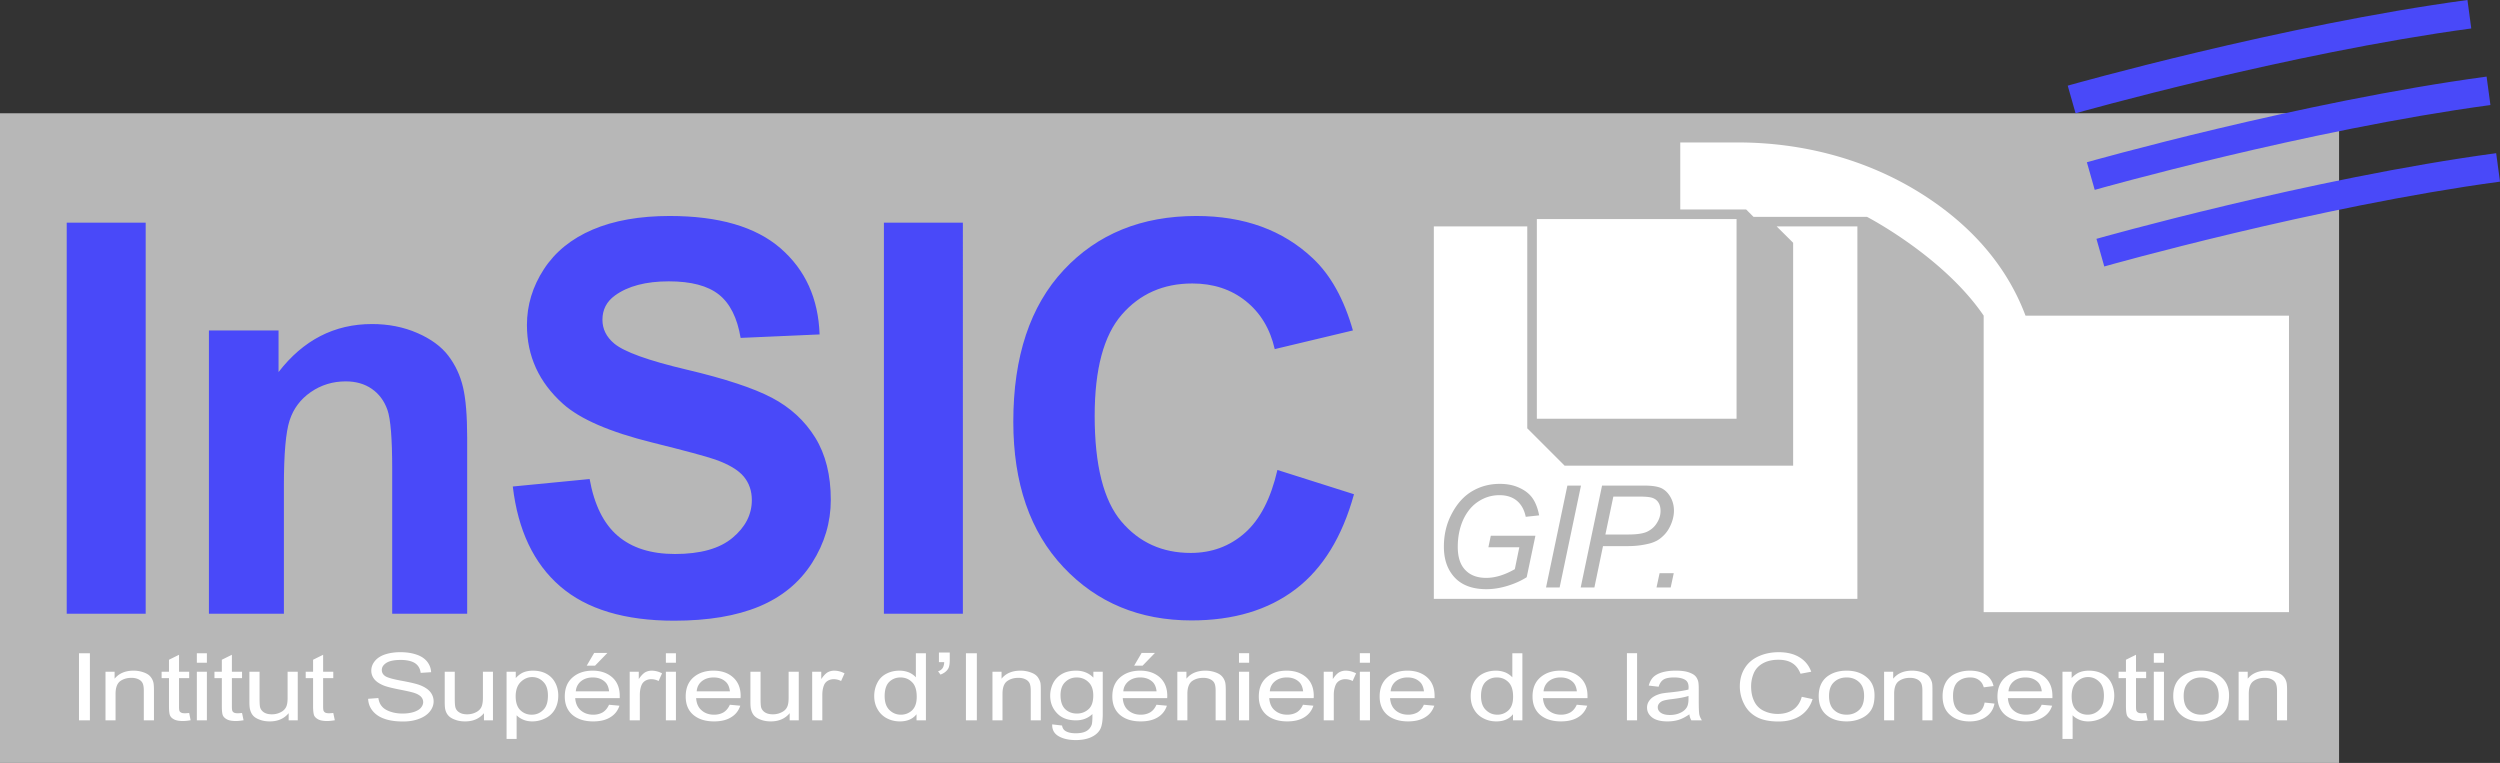
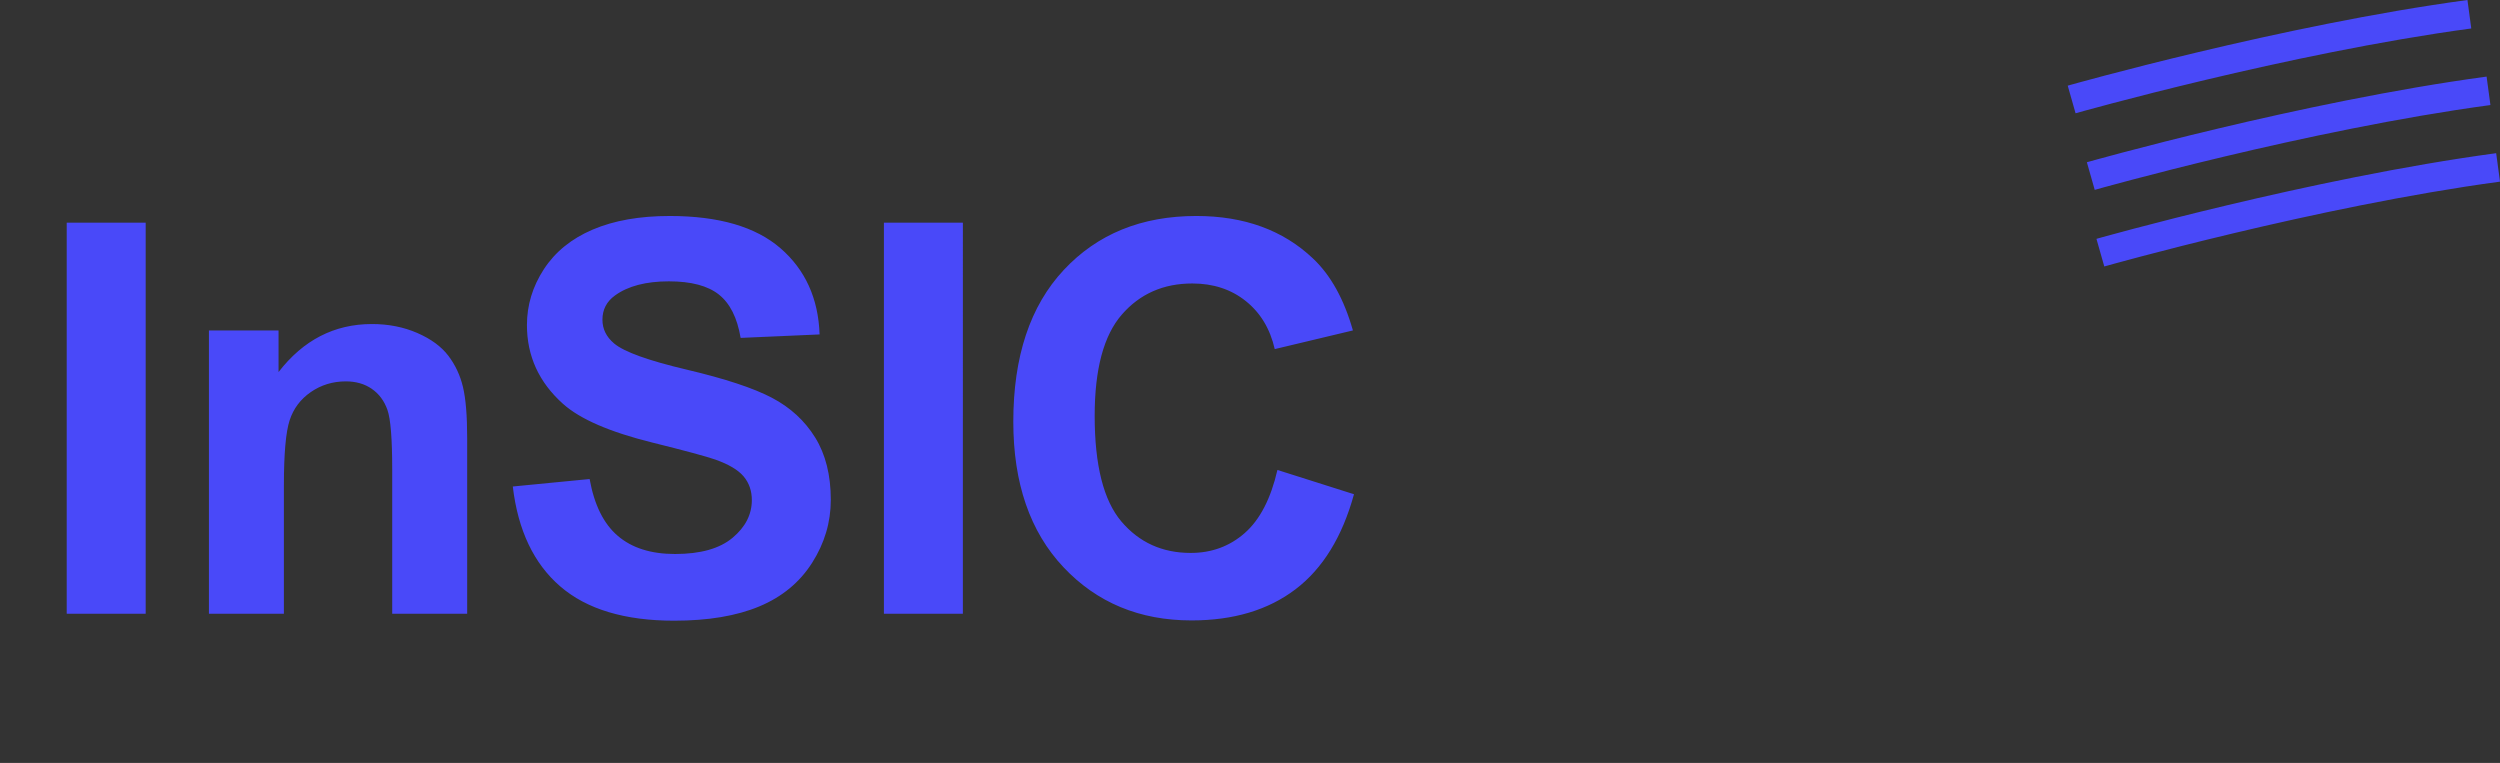
<svg xmlns="http://www.w3.org/2000/svg" width="786.414" height="240" viewBox="0 0 786.414 240">
  <rect x="0" y="0" width="786.414" height="240" fill="#333333" stroke="none" />
-   <path fill="#b7b7b7" d="M0 35.626h735.79V240H0z" />
-   <path d="M24.847 205.486v21.112h3.433v-21.112h-3.433zm23.4 9.186a4.427 4.427 0 0 0-.993-1.898c-.482-.542-1.175-.964-2.139-1.295a9.307 9.307 0 0 0-3.102-.512c-2.59 0-4.578.843-5.963 2.53v-2.199h-2.861v15.3h3.162v-8.343c0-1.957.512-3.282 1.476-4.005.994-.693 2.169-1.024 3.524-1.024.843 0 1.566.15 2.198.452.633.3 1.084.723 1.325 1.265.241.512.362 1.295.362 2.349v9.306h3.192V217.2c0-1.204-.06-2.048-.18-2.53zm11.264 9.607c-.572.06-1.054.09-1.385.09-.482 0-.843-.06-1.084-.18a1.199 1.199 0 0 1-.573-.512c-.09-.211-.15-.663-.15-1.416v-8.945h3.192v-2.018H56.32v-5.33l-3.162 1.566v3.764h-2.32v2.018h2.32v8.794c0 1.567.12 2.59.391 3.072.241.482.693.874 1.325 1.175.633.301 1.536.452 2.68.452.723 0 1.506-.09 2.41-.241l-.452-2.29zm2.41-12.98v15.299h3.162v-15.3H61.92zm0-5.813v2.981h3.162v-2.981H61.92zm14.215 18.793c-.572.06-1.024.09-1.385.09-.482 0-.844-.06-1.085-.18-.27-.12-.451-.302-.542-.512-.12-.211-.18-.663-.18-1.416v-8.945h3.192v-2.018h-3.193v-5.33l-3.162 1.566v3.764h-2.319v2.018h2.32v8.794c0 1.567.12 2.59.39 3.072.272.482.723.874 1.356 1.175.633.301 1.506.452 2.68.452.693 0 1.506-.09 2.41-.241l-.482-2.29zm14.336-12.98v8.191c0 1.325-.151 2.32-.512 2.982-.362.692-.934 1.235-1.777 1.626-.844.422-1.717.602-2.68.602s-1.747-.18-2.41-.572c-.633-.391-1.054-.933-1.265-1.596-.12-.482-.18-1.385-.18-2.74v-8.494h-3.193v9.487c0 1.115.06 1.898.21 2.41.181.753.513 1.415.964 1.927.452.512 1.175.964 2.139 1.295.963.362 1.988.512 3.102.512 2.5 0 4.487-.843 5.933-2.59v2.259h2.86v-15.3h-3.191zm14.365 12.98c-.572.06-1.024.09-1.385.09-.452 0-.813-.06-1.084-.18a1.275 1.275 0 0 1-.542-.512c-.12-.211-.181-.663-.181-1.416v-8.945h3.192v-2.018h-3.192v-5.33l-3.162 1.566v3.764h-2.32v2.018h2.32v8.794c0 1.567.15 2.59.391 3.072.271.482.723.874 1.356 1.175.632.301 1.535.452 2.68.452.693 0 1.506-.09 2.41-.241l-.483-2.29zm30.479-6.656c-.693-.843-1.807-1.566-3.313-2.138-1.054-.392-2.952-.844-5.752-1.356-2.771-.512-4.488-.993-5.15-1.505-.663-.482-.994-1.085-.994-1.868 0-.873.452-1.596 1.415-2.228.934-.603 2.44-.934 4.518-.934 1.988 0 3.493.361 4.517 1.024 1.024.693 1.597 1.687 1.777 3.042l3.283-.21c-.06-1.236-.482-2.35-1.265-3.344-.783-.964-1.897-1.717-3.373-2.199-1.476-.511-3.162-.752-5.09-.752-1.716 0-3.313.24-4.728.692-1.446.482-2.53 1.205-3.253 2.108-.753.934-1.114 1.928-1.114 3.012 0 .964.301 1.837.903 2.62.603.783 1.536 1.416 2.771 1.958.934.422 2.62.843 5 1.325 2.379.452 3.915.813 4.608 1.024 1.084.331 1.837.753 2.319 1.235.481.512.722 1.084.722 1.747 0 .632-.27 1.234-.753 1.807-.482.542-1.234.963-2.228 1.295-.994.3-2.139.482-3.464.482-1.475 0-2.8-.211-3.975-.633-1.175-.422-2.048-.964-2.59-1.656-.572-.663-.934-1.536-1.084-2.59l-3.223.24c.06 1.416.512 2.681 1.415 3.795.904 1.115 2.139 1.958 3.735 2.5 1.596.572 3.554.843 5.873.843 1.867 0 3.524-.27 5-.843 1.475-.542 2.62-1.325 3.403-2.319.782-.964 1.174-2.048 1.174-3.162a4.627 4.627 0 0 0-1.084-3.012zm16.594-6.325v8.192c0 1.325-.18 2.32-.512 2.982-.36.692-.933 1.235-1.777 1.626-.843.422-1.746.602-2.68.602-.964 0-1.777-.18-2.41-.572-.662-.391-1.083-.933-1.264-1.596-.15-.482-.211-1.385-.211-2.74v-8.494h-3.162v9.487c0 1.115.06 1.898.18 2.41.181.753.512 1.415.994 1.927.452.512 1.175.964 2.139 1.295.933.362 1.987.512 3.102.512 2.5 0 4.487-.843 5.933-2.59v2.259h2.83v-15.3h-3.162zm22.769 3.524c-.633-1.235-1.536-2.168-2.77-2.861-1.206-.663-2.621-.994-4.247-.994-1.205 0-2.26.211-3.102.572-.874.392-1.627.994-2.32 1.747v-1.988h-2.89v21.143h3.162V225c.542.573 1.234 1.025 2.078 1.386.843.361 1.807.542 2.86.542a8.965 8.965 0 0 0 4.127-.994 6.923 6.923 0 0 0 3.011-2.86c.693-1.266 1.025-2.681 1.025-4.247 0-1.446-.302-2.801-.934-4.006zm-3.825 8.523c-.994.994-2.199 1.476-3.614 1.476-1.385 0-2.59-.482-3.554-1.416-.964-.933-1.476-2.409-1.476-4.367 0-1.957.542-3.463 1.567-4.487 1.054-1.024 2.258-1.566 3.614-1.566 1.355 0 2.53.482 3.493 1.476.994.964 1.476 2.41 1.476 4.367 0 2.048-.482 3.554-1.506 4.517zm16.052-17.95l-2.349 4.006h2.62l3.886-4.005h-4.157zm8.042 13.523c0-2.5-.783-4.457-2.38-5.873-1.596-1.385-3.644-2.078-6.143-2.078-2.59 0-4.699.723-6.325 2.138-1.626 1.416-2.44 3.404-2.44 5.994 0 2.47.814 4.397 2.41 5.782 1.626 1.355 3.795 2.048 6.535 2.048 2.169 0 3.976-.421 5.361-1.295 1.416-.843 2.38-2.078 2.891-3.644l-3.283-.301c-.481 1.084-1.144 1.867-1.957 2.38-.843.48-1.837.752-2.982.752-1.566 0-2.89-.452-3.945-1.355-1.024-.874-1.626-2.169-1.747-3.855h14.005v-.693zm-13.824-1.445c.12-1.326.662-2.38 1.656-3.193.994-.783 2.229-1.175 3.675-1.175 1.626 0 2.921.482 3.945 1.476.663.663 1.054 1.626 1.205 2.892h-10.481zm23.883-6.506c-.753 0-1.416.18-2.048.512-.603.362-1.295 1.054-2.018 2.138v-2.319h-2.861v15.3h3.192v-8.011c0-1.085.15-2.108.512-3.012a2.862 2.862 0 0 1 1.175-1.415 3.73 3.73 0 0 1 1.897-.512c.753 0 1.536.18 2.32.572l1.083-2.41c-1.084-.572-2.198-.843-3.252-.843zm4.457-5.481v2.981h3.162v-2.981h-3.162zm0 5.812v15.3h3.162v-15.3h-3.162zm23.521 7.62c0-2.5-.813-4.457-2.409-5.873-1.566-1.385-3.614-2.078-6.144-2.078-2.59 0-4.698.723-6.324 2.138-1.597 1.416-2.41 3.404-2.41 5.994 0 2.47.783 4.397 2.41 5.782 1.596 1.355 3.764 2.048 6.505 2.048 2.198 0 3.975-.421 5.36-1.295 1.416-.843 2.38-2.078 2.892-3.644l-3.283-.301c-.482 1.084-1.144 1.867-1.957 2.38-.814.48-1.807.752-2.982.752-1.566 0-2.891-.452-3.915-1.355-1.054-.874-1.626-2.169-1.747-3.855h13.974c0-.301.03-.542.03-.693zm-13.823-1.445c.09-1.326.632-2.38 1.626-3.193.994-.783 2.229-1.175 3.704-1.175 1.597 0 2.922.482 3.916 1.476.662.663 1.054 1.626 1.204 2.892h-10.45zm28.912-6.175v8.192c0 1.325-.15 2.32-.512 2.982-.331.692-.933 1.235-1.777 1.626-.843.422-1.717.602-2.68.602-.964 0-1.747-.18-2.41-.572-.632-.391-1.054-.933-1.264-1.596-.12-.482-.181-1.385-.181-2.74v-8.494h-3.193v9.487c0 1.115.06 1.898.211 2.41.181.753.512 1.415.964 1.927.482.512 1.174.964 2.138 1.295.964.362 1.988.512 3.102.512 2.5 0 4.488-.843 5.933-2.59v2.259h2.862v-15.3h-3.193zm14.336-.33c-.753 0-1.416.18-2.048.511-.602.362-1.295 1.054-2.018 2.138v-2.319h-2.861v15.3h3.192v-8.011c0-1.085.15-2.108.512-3.012a2.862 2.862 0 0 1 1.175-1.415 3.73 3.73 0 0 1 1.897-.512c.753 0 1.536.18 2.32.572l1.084-2.41c-1.085-.572-2.2-.843-3.253-.843zm25.69-5.482v7.59c-.543-.633-1.265-1.145-2.139-1.537a7.893 7.893 0 0 0-3.011-.572c-1.536 0-2.952.331-4.187.994-1.264.663-2.198 1.626-2.8 2.861-.633 1.235-.964 2.62-.964 4.156 0 1.566.361 2.952 1.054 4.126a7.076 7.076 0 0 0 2.891 2.831c1.265.663 2.65.994 4.126.994 2.32 0 4.066-.753 5.24-2.259v1.928h2.952v-21.112H288.1zm-1.175 17.95c-.964.903-2.168 1.385-3.554 1.385-1.355 0-2.56-.482-3.584-1.476-.993-.963-1.505-2.41-1.505-4.367 0-2.018.481-3.523 1.415-4.457.964-.934 2.138-1.416 3.554-1.416 1.446 0 2.65.482 3.644 1.476.994.964 1.476 2.5 1.476 4.608 0 1.897-.482 3.313-1.446 4.247zm8.433-18.161v3.012h1.656c-.03.813-.21 1.415-.512 1.897-.33.452-.783.783-1.415.994l.753 1.024c1.084-.392 1.867-.994 2.38-1.777.36-.542.541-1.476.541-2.77v-2.38h-3.403zm8.493.21v21.113h3.433v-21.112h-3.433zm23.4 9.187a5.197 5.197 0 0 0-.993-1.898c-.482-.542-1.175-.964-2.138-1.295a9.307 9.307 0 0 0-3.102-.512c-2.62 0-4.608.843-5.964 2.53v-2.199h-2.86v15.3h3.162v-8.343c0-1.957.481-3.282 1.475-4.005.994-.693 2.139-1.024 3.494-1.024.873 0 1.596.15 2.228.452.633.3 1.055.723 1.326 1.265.24.512.361 1.295.361 2.349v9.306h3.162V217.2c0-1.204-.03-2.048-.15-2.53zm16.686-3.374v1.868c-1.416-1.476-3.253-2.199-5.451-2.199-1.687 0-3.133.331-4.337.994-1.235.693-2.169 1.626-2.831 2.861a8.763 8.763 0 0 0-.964 4.036c0 2.138.693 3.945 2.108 5.45 1.416 1.537 3.403 2.29 5.993 2.29 2.078 0 3.795-.663 5.18-1.988.03 1.687-.06 2.771-.21 3.313a3.723 3.723 0 0 1-1.627 2.018c-.813.482-1.957.723-3.403.723-1.385 0-2.47-.241-3.252-.723-.573-.362-.934-.934-1.055-1.717l-3.102-.361c-.06 1.656.603 2.891 1.988 3.704 1.386.813 3.192 1.235 5.421 1.235 1.897 0 3.464-.301 4.759-.873s2.228-1.356 2.83-2.35c.603-.993.904-2.68.904-5.06V211.3h-2.951zm-1.506 11.776c-.994.904-2.229 1.386-3.674 1.386-1.476 0-2.71-.482-3.675-1.386-.963-.933-1.475-2.379-1.475-4.397 0-1.837.512-3.222 1.505-4.156.964-.934 2.169-1.416 3.584-1.416 1.446 0 2.68.482 3.675 1.446 1.024.934 1.536 2.35 1.536 4.217 0 1.957-.482 3.403-1.476 4.306zm16.685-17.678l-2.35 4.005h2.65l3.886-4.005h-4.186zm8.071 13.522c0-2.5-.813-4.457-2.38-5.873-1.595-1.385-3.643-2.078-6.143-2.078-2.59 0-4.698.723-6.325 2.138-1.626 1.416-2.44 3.404-2.44 5.994 0 2.47.814 4.397 2.41 5.782 1.596 1.355 3.765 2.048 6.536 2.048 2.168 0 3.945-.421 5.36-1.295 1.386-.843 2.35-2.078 2.862-3.644l-3.283-.301c-.482 1.084-1.115 1.867-1.958 2.38-.813.48-1.807.752-2.981.752-1.566 0-2.861-.452-3.916-1.355-1.054-.874-1.626-2.169-1.746-3.855h13.974c.03-.301.03-.542.03-.693zm-13.824-1.445c.09-1.326.663-2.38 1.657-3.193.994-.783 2.198-1.175 3.674-1.175 1.596 0 2.921.482 3.945 1.476.633.663 1.054 1.626 1.175 2.892h-10.45zm32.045-2.801a4.427 4.427 0 0 0-.994-1.898c-.482-.542-1.175-.964-2.138-1.295a9.307 9.307 0 0 0-3.102-.512c-2.59 0-4.608.843-5.964 2.53v-2.199h-2.86v15.3h3.162v-8.343c0-1.957.512-3.282 1.475-4.005.994-.693 2.169-1.024 3.524-1.024.843 0 1.566.15 2.199.452.632.3 1.084.723 1.325 1.265.24.512.361 1.295.361 2.349v9.306h3.193V217.2c0-1.204-.06-2.048-.181-2.53zm4.337-3.374v15.3h3.192v-15.3h-3.192zm0-5.812v2.981h3.192v-2.981h-3.192zm23.521 13.432c0-2.5-.783-4.457-2.38-5.873-1.595-1.385-3.643-2.078-6.143-2.078-2.59 0-4.698.723-6.325 2.138-1.626 1.416-2.44 3.404-2.44 5.994 0 2.47.814 4.397 2.41 5.782 1.596 1.355 3.795 2.048 6.536 2.048 2.168 0 3.945-.421 5.36-1.295 1.386-.843 2.35-2.078 2.862-3.644l-3.283-.301c-.482 1.084-1.115 1.867-1.958 2.38-.813.48-1.807.752-2.981.752-1.566 0-2.861-.452-3.915-1.355-1.055-.874-1.627-2.169-1.747-3.855h13.974c.03-.301.03-.542.03-.693zm-13.824-1.445c.09-1.326.663-2.38 1.657-3.193.994-.783 2.228-1.175 3.674-1.175 1.626 0 2.921.482 3.946 1.476.662.663 1.054 1.626 1.204 2.892h-10.48zm23.883-6.506c-.753 0-1.445.18-2.048.512-.632.362-1.295 1.054-2.018 2.138v-2.319h-2.86v15.3h3.162v-8.011c0-1.085.18-2.108.542-3.012a2.862 2.862 0 0 1 1.174-1.415 3.622 3.622 0 0 1 1.868-.512c.783 0 1.566.18 2.349.572l1.084-2.41c-1.114-.572-2.199-.843-3.253-.843zm4.428-5.481v2.981h3.192v-2.981h-3.192zm0 5.812v15.3h3.192v-15.3h-3.192zm23.52 7.62c0-2.5-.782-4.457-2.378-5.873-1.597-1.385-3.644-2.078-6.144-2.078-2.59 0-4.699.723-6.325 2.138-1.626 1.416-2.44 3.404-2.44 5.994 0 2.47.814 4.397 2.41 5.782 1.626 1.355 3.795 2.048 6.535 2.048 2.169 0 3.976-.421 5.361-1.295 1.416-.843 2.35-2.078 2.891-3.644l-3.282-.301c-.482 1.084-1.145 1.867-1.958 2.38-.843.48-1.837.752-2.981.752-1.567 0-2.892-.452-3.946-1.355-1.024-.874-1.626-2.169-1.747-3.855h14.005v-.693zm-13.823-1.445c.12-1.326.663-2.38 1.657-3.193.993-.783 2.228-1.175 3.674-1.175 1.626 0 2.921.482 3.945 1.476.663.663 1.054 1.626 1.205 2.892h-10.48zm38.279-11.987v7.59c-.572-.633-1.295-1.145-2.169-1.537a7.893 7.893 0 0 0-3.011-.572c-1.536 0-2.952.331-4.187.994-1.234.663-2.198 1.626-2.8 2.861-.633 1.235-.934 2.62-.934 4.156 0 1.566.331 2.952 1.024 4.126a6.97 6.97 0 0 0 2.921 2.831c1.235.663 2.62.994 4.126.994 2.29 0 4.036-.753 5.24-2.259v1.928h2.952v-21.112h-3.162zm-1.205 17.95c-.964.903-2.138 1.385-3.523 1.385-1.386 0-2.59-.482-3.584-1.476-1.024-.963-1.536-2.41-1.536-4.367 0-2.018.481-3.523 1.415-4.457.964-.934 2.138-1.416 3.554-1.416 1.446 0 2.65.482 3.644 1.476.994.964 1.476 2.5 1.476 4.608 0 1.897-.482 3.313-1.446 4.247zm24.847-4.518c0-2.5-.783-4.457-2.38-5.873-1.596-1.385-3.644-2.078-6.143-2.078-2.59 0-4.699.723-6.325 2.138-1.626 1.416-2.44 3.404-2.44 5.994 0 2.47.814 4.397 2.41 5.782 1.626 1.355 3.795 2.048 6.535 2.048 2.169 0 3.976-.421 5.361-1.295 1.416-.843 2.35-2.078 2.891-3.644l-3.282-.301c-.482 1.084-1.145 1.867-1.958 2.38-.843.48-1.837.752-2.982.752-1.566 0-2.89-.452-3.945-1.355-1.024-.874-1.626-2.169-1.747-3.855h14.005v-.693zm-13.824-1.445c.12-1.326.663-2.38 1.657-3.193.993-.783 2.228-1.175 3.674-1.175 1.626 0 2.921.482 3.945 1.476.663.663 1.054 1.626 1.205 2.892h-10.481zm26.232-11.987v21.112h3.192v-21.112h-3.192zm22.768 19.275c-.12-.633-.18-2.169-.18-4.578v-3.433c0-1.175-.06-1.958-.181-2.41-.18-.692-.512-1.295-.964-1.746-.482-.482-1.234-.844-2.228-1.175-.994-.301-2.29-.452-3.885-.452-1.627 0-3.042.18-4.277.542-1.205.362-2.138.874-2.801 1.536-.632.663-1.114 1.536-1.385 2.62l3.102.362c.33-1.084.873-1.837 1.596-2.29.693-.42 1.807-.632 3.283-.632 1.626 0 2.83.302 3.644.874.602.452.903 1.174.903 2.228 0 .121-.03.332-.03.693-1.204.332-3.102.633-5.662.904-1.265.12-2.198.24-2.83.361-.844.211-1.627.482-2.29.873a4.526 4.526 0 0 0-1.626 1.476 3.575 3.575 0 0 0-.632 2.048c0 1.295.542 2.32 1.656 3.163 1.114.813 2.68 1.204 4.758 1.204 1.235 0 2.41-.15 3.494-.482 1.084-.33 2.229-.933 3.403-1.747.09.723.301 1.356.633 1.898h3.313c-.392-.603-.663-1.205-.814-1.837zm-3.403-4.88c0 1.145-.18 1.988-.512 2.59-.452.754-1.144 1.356-2.108 1.778-.934.451-2.048.662-3.253.662-1.234 0-2.168-.24-2.83-.692-.633-.452-.964-1.024-.964-1.717 0-.452.15-.873.451-1.235a2.76 2.76 0 0 1 1.265-.843c.543-.18 1.446-.361 2.771-.512 2.29-.271 4.036-.602 5.18-.994v.964zm35.629-.692c-.482 1.777-1.386 3.132-2.71 4.036-1.326.903-2.952 1.355-4.88 1.355-1.566 0-3.042-.331-4.397-.994a6.294 6.294 0 0 1-2.982-3.012c-.662-1.355-.963-2.89-.963-4.698 0-1.385.27-2.74.813-4.066.542-1.295 1.476-2.349 2.8-3.102 1.356-.783 3.012-1.174 5-1.174 1.717 0 3.163.331 4.307 1.054 1.144.693 2.018 1.807 2.62 3.343l3.373-.633c-.723-1.957-1.927-3.463-3.704-4.547-1.777-1.085-3.945-1.596-6.535-1.596-2.29 0-4.367.421-6.265 1.264-1.897.844-3.373 2.078-4.397 3.735-1.024 1.626-1.566 3.554-1.566 5.722a12.2 12.2 0 0 0 1.385 5.662c.904 1.777 2.229 3.102 3.976 4.036 1.747.934 4.036 1.385 6.806 1.385 2.71 0 5-.602 6.867-1.807 1.837-1.204 3.132-2.951 3.855-5.24l-3.403-.723zm20.419-6.144c-1.626-1.385-3.734-2.078-6.294-2.078-2.35 0-4.307.572-5.903 1.687-1.928 1.385-2.891 3.463-2.891 6.294 0 2.59.782 4.548 2.409 5.933 1.626 1.386 3.734 2.048 6.385 2.048 1.626 0 3.132-.301 4.517-.934 1.386-.602 2.44-1.475 3.162-2.62.723-1.114 1.085-2.68 1.085-4.638 0-2.409-.813-4.336-2.47-5.692zm-2.38 10.3c-1.053.964-2.348 1.476-3.914 1.476-1.597 0-2.922-.482-3.976-1.476-1.054-.963-1.566-2.44-1.566-4.397 0-1.957.512-3.403 1.566-4.367 1.054-.994 2.38-1.476 3.976-1.476 1.536 0 2.86.482 3.915 1.476 1.054.964 1.566 2.41 1.566 4.277 0 2.018-.512 3.493-1.566 4.487zm22.92-8.673a5.198 5.198 0 0 0-.994-1.898c-.482-.542-1.175-.964-2.138-1.295a9.308 9.308 0 0 0-3.102-.512c-2.62 0-4.608.843-5.964 2.53v-2.199h-2.86v15.3h3.162v-8.343c0-1.957.482-3.282 1.475-4.005.994-.693 2.139-1.024 3.494-1.024.873 0 1.596.15 2.229.452.632.3 1.054.723 1.325 1.265.24.512.361 1.295.361 2.349v9.306h3.163V217.2c0-1.204-.03-2.048-.151-2.53zm16.564 6.324c-.24 1.295-.753 2.259-1.596 2.891-.843.603-1.897.934-3.132.934-1.536 0-2.801-.482-3.765-1.416-.963-.933-1.445-2.409-1.445-4.457 0-2.018.482-3.523 1.475-4.457 1.024-.934 2.32-1.386 3.916-1.386 1.054 0 1.957.241 2.71.784.753.512 1.265 1.264 1.566 2.318l3.072-.391c-.361-1.566-1.174-2.74-2.47-3.584-1.295-.843-2.981-1.265-4.999-1.265-1.626 0-3.102.301-4.487.934-1.356.602-2.38 1.536-3.072 2.77-.663 1.235-.994 2.68-.994 4.337 0 2.56.783 4.518 2.349 5.873 1.566 1.386 3.614 2.048 6.174 2.048 2.048 0 3.795-.482 5.18-1.476 1.416-.993 2.29-2.379 2.62-4.126l-3.102-.33zm21.323-2.078c0-2.5-.783-4.457-2.38-5.873-1.595-1.385-3.643-2.078-6.143-2.078-2.59 0-4.698.723-6.325 2.138-1.626 1.416-2.439 3.404-2.439 5.994 0 2.47.813 4.397 2.41 5.782 1.626 1.355 3.794 2.048 6.535 2.048 2.168 0 3.975-.421 5.36-1.295 1.416-.843 2.38-2.078 2.892-3.644l-3.283-.301c-.482 1.084-1.144 1.867-1.958 2.38-.843.48-1.837.752-2.981.752-1.566 0-2.891-.452-3.946-1.355-1.023-.874-1.626-2.169-1.746-3.855h14.004v-.693zm-13.823-1.445c.12-1.326.662-2.38 1.656-3.193.994-.783 2.229-1.175 3.674-1.175 1.627 0 2.922.482 3.945 1.476.663.663 1.055 1.626 1.205 2.892h-10.48zm32.345-2.65c-.632-1.236-1.566-2.17-2.77-2.862-1.235-.663-2.651-.994-4.247-.994-1.235 0-2.259.211-3.132.572-.844.392-1.627.994-2.32 1.747v-1.988h-2.89v21.143h3.192V225c.542.573 1.235 1.025 2.078 1.386.843.361 1.777.542 2.83.542a9.18 9.18 0 0 0 4.157-.994c1.295-.662 2.32-1.626 3.012-2.86.662-1.266 1.024-2.681 1.024-4.247a8.91 8.91 0 0 0-.934-4.006zm-3.825 8.522c-1.024.994-2.228 1.476-3.644 1.476-1.385 0-2.56-.482-3.524-1.416-.994-.933-1.475-2.409-1.475-4.367 0-1.957.512-3.463 1.566-4.487 1.024-1.024 2.228-1.566 3.584-1.566 1.355 0 2.53.482 3.523 1.476.994.964 1.476 2.41 1.476 4.367 0 2.048-.512 3.554-1.506 4.517zm14.788.934c-.573.06-1.024.09-1.386.09-.482 0-.843-.06-1.084-.18a1.276 1.276 0 0 1-.542-.512c-.12-.211-.18-.663-.18-1.416v-8.945h3.192v-2.018h-3.193v-5.33l-3.162 1.566v3.764h-2.319v2.018h2.319v8.794c0 1.567.15 2.59.392 3.072.27.482.722.874 1.355 1.175.632.301 1.536.452 2.68.452.693 0 1.506-.09 2.41-.241l-.482-2.29zm2.41-18.793v2.981h3.192v-2.981h-3.193zm0 5.812v15.3h3.192v-15.3h-3.193zm21.232 1.747c-1.627-1.385-3.735-2.078-6.325-2.078-2.319 0-4.277.572-5.903 1.687-1.927 1.385-2.891 3.463-2.891 6.294 0 2.59.813 4.548 2.44 5.933 1.596 1.386 3.734 2.048 6.354 2.048 1.626 0 3.132-.301 4.518-.934 1.385-.602 2.439-1.475 3.162-2.62.723-1.114 1.084-2.68 1.084-4.638 0-2.409-.813-4.336-2.44-5.692zm-2.38 10.3c-1.054.964-2.379 1.476-3.945 1.476-1.596 0-2.921-.482-3.945-1.476-1.054-.963-1.566-2.44-1.566-4.397 0-1.957.512-3.403 1.566-4.367 1.024-.994 2.349-1.476 3.945-1.476 1.566 0 2.861.482 3.915 1.476 1.054.964 1.596 2.41 1.596 4.277 0 2.018-.512 3.493-1.566 4.487zm22.89-8.673a4.425 4.425 0 0 0-.995-1.898c-.451-.542-1.174-.964-2.108-1.295a9.488 9.488 0 0 0-3.132-.512c-2.59 0-4.578.843-5.963 2.53v-2.199h-2.861v15.3h3.192v-8.343c0-1.957.482-3.282 1.476-4.005.964-.693 2.138-1.024 3.494-1.024.843 0 1.596.15 2.198.452.632.3 1.084.723 1.325 1.265.241.512.392 1.295.392 2.349v9.306h3.162V217.2c0-1.204-.06-2.048-.18-2.53zm-197.538-56.53c-.392-.663-.964-1.145-1.717-1.446-.753-.331-2.168-.482-4.277-.482h-8.222l-2.5 11.927h7.078c2.74 0 4.728-.271 6.024-.874 1.265-.602 2.319-1.475 3.071-2.71.784-1.205 1.175-2.47 1.175-3.825 0-1.054-.21-1.928-.632-2.59zm0 0c-.392-.663-.964-1.145-1.717-1.446-.753-.331-2.168-.482-4.277-.482h-8.222l-2.5 11.927h7.078c2.74 0 4.728-.271 6.024-.874 1.265-.602 2.319-1.475 3.071-2.71.784-1.205 1.175-2.47 1.175-3.825 0-1.054-.21-1.928-.632-2.59zm37.164-86.918l4.307 4.277.873.873v70.113h-71.89l-11.745-11.746V71.224h-29.394V188.38H584.27V71.224h-25.389zm-97.94 108.09c1.566 1.657 3.764 2.47 6.565 2.47s5.782-.904 9.005-2.74l1.415-6.898H468.2l.753-3.614h14.034l-2.74 13.04c-1.747 1.115-3.765 2.019-6.024 2.711-2.259.693-4.487 1.054-6.656 1.054-4.668 0-8.162-1.415-10.45-4.216-1.958-2.38-2.922-5.42-2.922-9.155 0-3.855.844-7.35 2.56-10.511 1.687-3.163 3.825-5.482 6.415-6.987 2.59-1.506 5.451-2.26 8.614-2.26 2.288 0 4.336.392 6.143 1.236 1.807.813 3.193 1.897 4.157 3.282.963 1.386 1.656 3.193 2.078 5.391l-4.217.452c-.451-2.198-1.385-3.885-2.8-5.06-1.416-1.174-3.253-1.746-5.482-1.746-2.319 0-4.487.632-6.475 1.897-2.018 1.265-3.644 3.162-4.849 5.692-1.174 2.56-1.777 5.451-1.777 8.674s.783 5.662 2.38 7.288zm25.388 5.481l6.716-32.044h4.277l-6.716 32.044h-4.277zm39.212 0h-4.457l.964-4.487h4.457l-.964 4.487zm.211-20.148c-.542 1.386-1.235 2.5-2.048 3.403-.813.874-1.656 1.566-2.5 2.018-.843.452-1.746.783-2.71.994a27.123 27.123 0 0 1-6.234.723h-8.011l-2.71 13.01h-4.308l6.717-32.044h13.372c2.318 0 4.065.271 5.24.783 1.144.542 2.108 1.446 2.861 2.74s1.145 2.741 1.145 4.338c0 1.325-.272 2.68-.814 4.035zm-5.752-7.95c-.753-.332-2.168-.483-4.277-.483h-8.222l-2.5 11.927h7.078c2.74 0 4.728-.271 6.024-.874 1.265-.602 2.319-1.475 3.071-2.71.784-1.205 1.175-2.47 1.175-3.825 0-1.054-.21-1.928-.632-2.59-.392-.663-.964-1.145-1.717-1.446zm-36.562-87.792v62.824h62.824V68.905h-62.824zm153.717 30.388c-6.836-18.19-20.118-30.569-33.58-38.881-17.047-10.51-36.894-15.6-56.952-15.6h-18.07v21.081h20.72l2.32 2.32h35.688s24.034 12.438 36.713 31.08v93.273h96.043V99.293h-82.882z" fill="#fff" />
  <path d="M20.986 193.067h24.841V70.038h-24.84v123.029zm120.054-81.152c-2.212-2.908-5.47-5.3-9.778-7.174-4.309-1.874-9.063-2.812-14.266-2.812-11.805 0-21.596 5.035-29.373 15.105v-13.09H65.721v89.123h23.582V152.7c0-9.958.6-16.785 1.804-20.477 1.201-3.693 3.426-6.657 6.67-8.896 3.245-2.236 6.91-3.357 10.994-3.357 3.19 0 5.916.785 8.183 2.35 2.266 1.568 3.902 3.763 4.91 6.588 1.007 2.827 1.51 9.05 1.51 18.673v45.485h23.582V137.68c0-6.883-.434-12.17-1.302-15.862s-2.405-6.992-4.614-9.903zm101.798 13.218c-5.791-3.049-14.73-6-26.813-8.854-12.085-2.853-19.694-5.593-22.826-8.224-2.463-2.069-3.692-4.559-3.692-7.469 0-3.19 1.313-5.733 3.944-7.636 4.082-2.965 9.735-4.449 16.95-4.449 6.995 0 12.239 1.385 15.736 4.155 3.497 2.769 5.776 7.316 6.84 13.636l24.84-1.09c-.391-11.3-4.49-20.336-12.294-27.106-7.804-6.77-19.427-10.155-34.87-10.155-9.454 0-17.526 1.427-24.21 4.28-6.686 2.853-11.805 7.007-15.358 12.463-3.553 5.454-5.328 11.316-5.328 17.58 0 9.735 3.776 17.988 11.33 24.757 5.37 4.813 14.712 8.867 28.028 12.169 10.35 2.573 16.98 4.363 19.89 5.37 4.25 1.51 7.23 3.289 8.937 5.33 1.706 2.042 2.56 4.519 2.56 7.426 0 4.532-2.029 8.491-6.085 11.875-4.057 3.386-10.085 5.078-18.084 5.078-7.553 0-13.555-1.902-18.002-5.708-4.448-3.803-7.4-9.761-8.854-17.874l-24.168 2.35c1.622 13.763 6.6 24.239 14.937 31.428 8.336 7.19 20.281 10.784 35.835 10.784 10.685 0 19.608-1.498 26.77-4.49 7.162-2.992 12.7-7.566 16.616-13.721 3.916-6.153 5.875-12.756 5.875-19.806 0-7.775-1.637-14.308-4.909-19.595-3.273-5.287-7.806-9.454-13.595-12.504zm35.208 67.934h24.84V70.038h-24.84v123.029zm113.55-25.428c-4.757 4.196-10.436 6.294-17.037 6.294-8.952 0-16.225-3.301-21.819-9.902-5.595-6.602-8.392-17.68-8.392-33.234 0-14.657 2.84-25.26 8.517-31.805 5.678-6.547 13.078-9.819 22.198-9.819 6.6 0 12.21 1.846 16.826 5.538 4.615 3.693 7.65 8.728 9.104 15.106l24.59-5.873c-2.799-9.847-6.994-17.4-12.588-22.66-9.4-8.896-21.625-13.343-36.673-13.343-17.234 0-31.135 5.665-41.71 16.994-10.573 11.33-15.86 27.232-15.86 47.71 0 19.356 5.258 34.616 15.777 45.778 10.517 11.161 23.945 16.742 40.281 16.742 13.204 0 24.1-3.259 32.688-9.778 8.588-6.516 14.727-16.489 18.42-29.917l-24.085-7.636c-2.07 9.008-5.484 15.608-10.238 19.805zM776.172 0c-58.328 7.869-125.071 26.755-125.739 26.945l2.47 8.691c.662-.188 66.802-18.901 124.475-26.683L776.173 0zm6.023 24.094c-58.328 7.869-125.07 26.755-125.738 26.945l2.47 8.69c.662-.188 66.802-18.9 124.474-26.683l-1.206-8.952zm3.012 24.093c-58.328 7.87-125.071 26.756-125.739 26.945l2.47 8.691c.663-.188 66.802-18.9 124.475-26.683l-1.206-8.953z" fill="#4949f9" />
</svg>